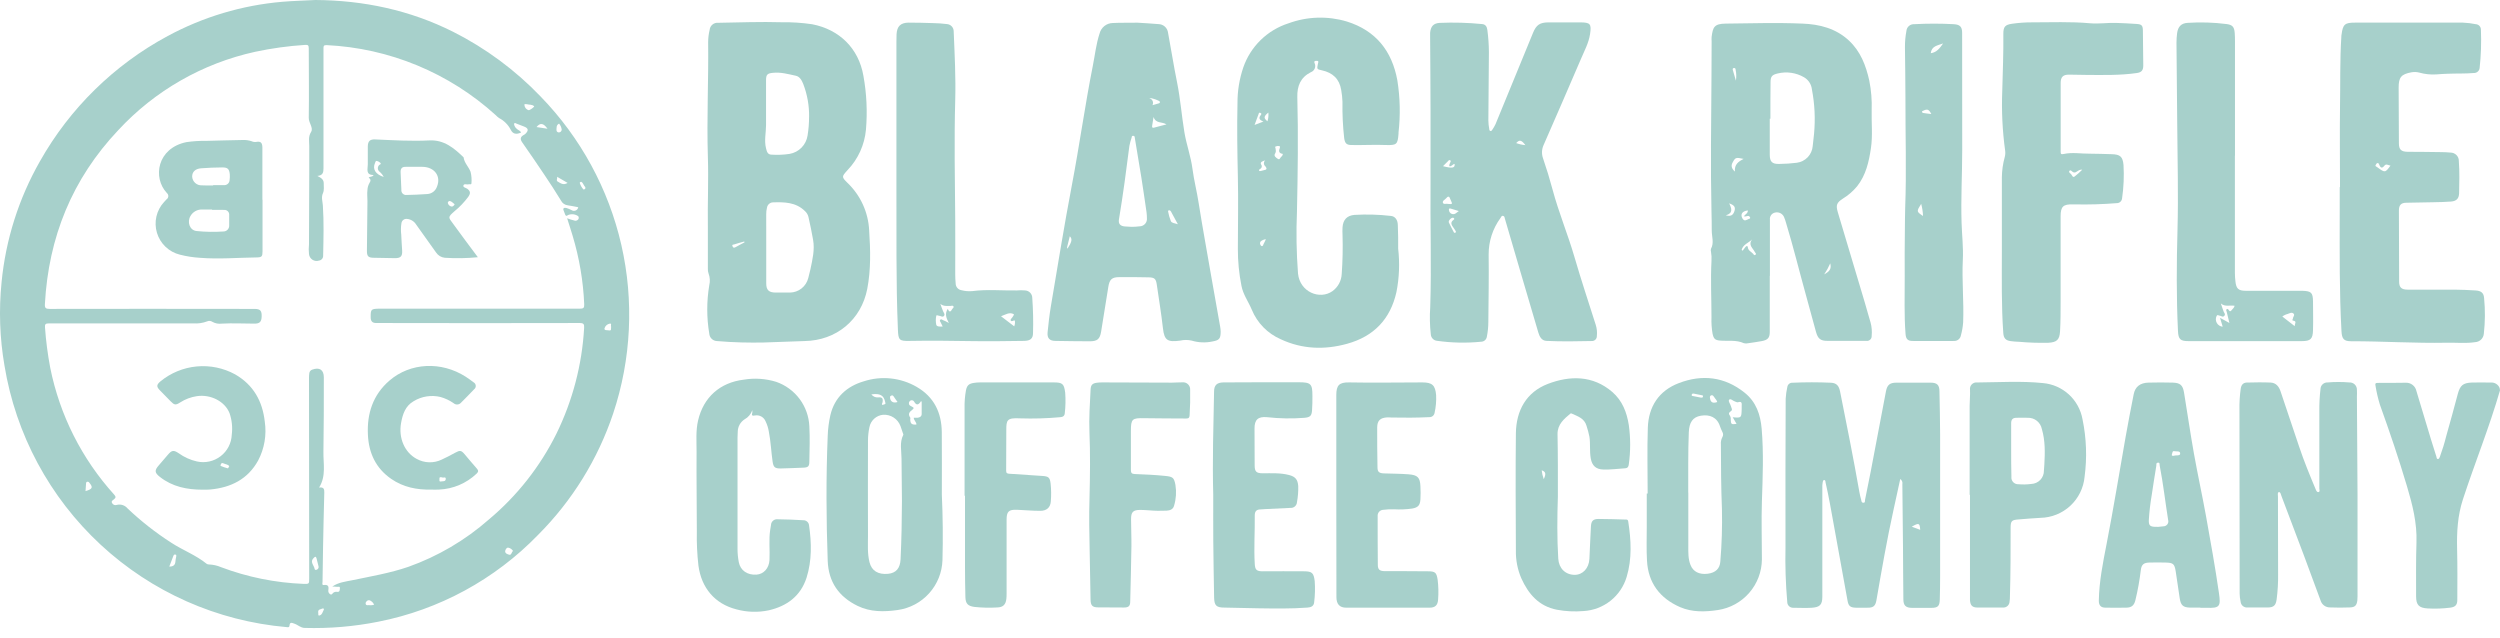
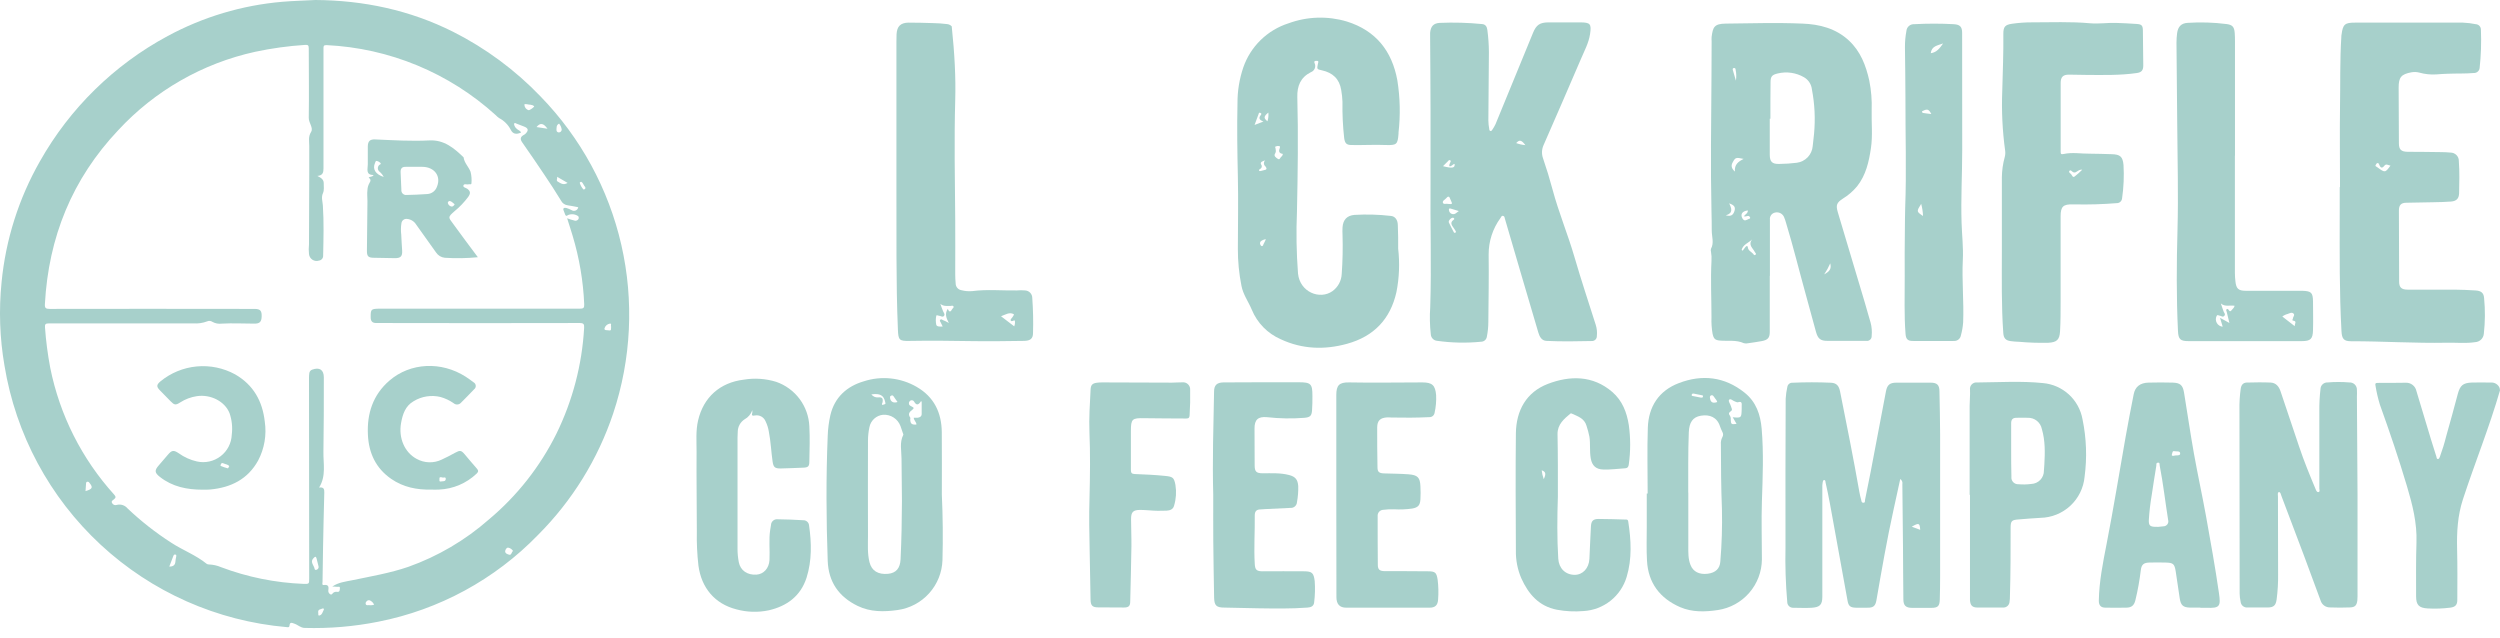
<svg xmlns="http://www.w3.org/2000/svg" width="192" height="49" viewBox="0 0 192 49" fill="none">
  <path d="M192 29.976C191.184 32.813 190.066 35.552 189.152 38.351C188.744 39.602 188.674 40.871 188.706 42.174C188.737 43.476 188.728 44.776 188.721 46.079C188.721 46.465 188.561 46.617 188.184 46.668C187.608 46.74 187.028 46.76 186.449 46.728C185.779 46.692 185.556 46.463 185.556 45.798C185.556 44.413 185.539 43.028 185.585 41.645C185.634 40.162 185.278 38.759 184.861 37.361C184.232 35.244 183.522 33.152 182.775 31.075C182.627 30.592 182.513 30.098 182.434 29.599C182.405 29.472 182.434 29.407 182.579 29.407C183.304 29.407 184.026 29.407 184.751 29.394C184.945 29.383 185.135 29.443 185.288 29.561C185.441 29.68 185.546 29.85 185.583 30.04C185.96 31.274 186.328 32.51 186.698 33.743C186.832 34.189 186.975 34.635 187.118 35.081C187.138 35.146 187.131 35.242 187.22 35.253C187.309 35.264 187.347 35.164 187.379 35.092C187.571 34.57 187.735 34.038 187.869 33.498C188.179 32.416 188.472 31.33 188.761 30.246C188.938 29.601 189.156 29.409 189.825 29.38C190.309 29.36 190.796 29.38 191.282 29.38C191.426 29.366 191.572 29.398 191.696 29.474C191.82 29.549 191.917 29.662 191.971 29.797L192 29.976Z" fill="#A7D0CB" />
  <path d="M24.221 0C27.928 0.025 31.468 0.774 34.793 2.438C37.3 3.701 39.574 5.382 41.516 7.409C44.588 10.566 46.733 14.507 47.717 18.801C48.7 23.095 48.484 27.576 47.092 31.756C45.915 35.272 43.937 38.466 41.315 41.088C38.001 44.506 33.72 46.83 29.048 47.748C27.192 48.118 25.299 48.278 23.407 48.225C23.091 48.225 22.886 47.991 22.613 47.899C22.428 47.837 22.261 47.739 22.232 48.051C22.216 48.203 22.105 48.171 22.009 48.162C16.678 47.699 11.654 45.472 7.731 41.834C3.807 38.196 1.208 33.354 0.343 28.073C-0.021 25.963 -0.096 23.812 0.12 21.681C0.435 18.41 1.44 15.243 3.067 12.387C5.362 8.317 8.765 4.981 12.88 2.766C15.599 1.298 18.591 0.403 21.67 0.138C22.504 0.065 23.363 0.049 24.221 0ZM25.513 45.053C25.988 44.721 26.528 44.67 27.052 44.562C28.497 44.261 29.951 44.016 31.359 43.534C33.634 42.724 35.734 41.489 37.548 39.894C39.712 38.082 41.476 35.841 42.731 33.313C43.977 30.774 44.701 28.011 44.861 25.187C44.879 24.889 44.821 24.808 44.511 24.808C39.427 24.82 34.345 24.82 29.264 24.808C29.142 24.808 29.017 24.808 28.892 24.808C28.58 24.808 28.464 24.657 28.468 24.344C28.468 23.765 28.499 23.724 29.07 23.706H29.349C34.404 23.706 39.466 23.706 44.533 23.706C44.801 23.706 44.879 23.655 44.868 23.37C44.792 21.583 44.492 19.814 43.976 18.102C43.844 17.655 43.701 17.227 43.556 16.763C43.753 16.839 43.955 16.902 44.161 16.951C44.212 16.958 44.265 16.949 44.312 16.927C44.358 16.904 44.397 16.868 44.424 16.824C44.443 16.788 44.451 16.749 44.447 16.709C44.444 16.669 44.429 16.632 44.404 16.601C44.293 16.523 44.165 16.475 44.032 16.459C43.898 16.444 43.762 16.462 43.637 16.511C43.481 16.634 43.427 16.565 43.383 16.42C43.358 16.344 43.33 16.27 43.298 16.197C43.193 15.974 43.336 15.938 43.501 15.974C43.639 16.017 43.772 16.072 43.9 16.139C43.946 16.169 43.999 16.188 44.054 16.193C44.109 16.198 44.164 16.188 44.215 16.166C44.266 16.144 44.31 16.109 44.344 16.066C44.377 16.022 44.4 15.97 44.408 15.916C44.132 15.864 43.869 15.8 43.603 15.769C43.492 15.755 43.386 15.715 43.295 15.65C43.204 15.585 43.13 15.499 43.081 15.398C42.671 14.729 42.243 14.06 41.806 13.418C41.248 12.584 40.681 11.756 40.106 10.935C39.943 10.701 39.948 10.521 40.209 10.373C40.264 10.347 40.316 10.311 40.36 10.269C40.61 10.014 40.583 9.849 40.251 9.72L39.673 9.497C39.618 9.475 39.557 9.419 39.504 9.468C39.45 9.517 39.504 9.602 39.515 9.669C39.556 9.763 39.62 9.845 39.702 9.907C39.803 10.001 39.963 10.032 40.017 10.182C39.656 10.338 39.39 10.306 39.221 9.959C39.023 9.576 38.711 9.264 38.328 9.066C38.236 9.001 38.15 8.926 38.072 8.843C34.493 5.594 29.895 3.692 25.067 3.464C24.844 3.464 24.844 3.555 24.844 3.716C24.844 6.788 24.844 9.859 24.844 12.929C24.844 13.235 24.799 13.478 24.373 13.511C24.663 13.656 24.873 13.79 24.862 14.089C24.862 14.335 24.904 14.613 24.808 14.821C24.654 15.16 24.772 15.443 24.795 15.769C24.882 17.055 24.844 18.351 24.817 19.643C24.82 19.732 24.79 19.819 24.732 19.887C24.674 19.955 24.593 19.999 24.505 20.011C24.421 20.04 24.332 20.049 24.244 20.038C24.156 20.028 24.072 19.997 23.997 19.949C23.923 19.901 23.86 19.837 23.814 19.762C23.768 19.686 23.739 19.602 23.731 19.513C23.704 19.267 23.704 19.019 23.731 18.773L23.751 13.128C23.751 12.486 23.751 11.845 23.751 11.203C23.751 10.844 23.659 10.505 23.891 10.133C24.088 9.818 23.706 9.446 23.713 9.049C23.742 7.264 23.713 5.48 23.713 3.714C23.713 3.491 23.657 3.43 23.436 3.448C22.146 3.53 20.864 3.707 19.6 3.977C15.561 4.863 11.889 6.964 9.08 9.999C5.536 13.75 3.727 18.227 3.448 23.352C3.43 23.653 3.51 23.724 3.811 23.724C8.843 23.715 13.873 23.715 18.902 23.724C19.125 23.724 19.348 23.724 19.584 23.724C19.999 23.738 20.111 23.872 20.095 24.318C20.082 24.721 19.939 24.855 19.542 24.855C18.706 24.855 17.867 24.806 17.031 24.855C16.782 24.888 16.529 24.839 16.31 24.717C16.252 24.676 16.183 24.651 16.112 24.645C16.041 24.639 15.969 24.652 15.905 24.683C15.574 24.808 15.222 24.86 14.87 24.837C11.163 24.837 7.457 24.837 3.753 24.837C3.51 24.837 3.432 24.891 3.455 25.145C3.529 26.185 3.664 27.221 3.858 28.245C4.586 31.874 6.281 35.239 8.765 37.983C8.906 38.139 8.908 38.226 8.752 38.349C8.665 38.42 8.513 38.485 8.613 38.643C8.646 38.703 8.699 38.75 8.763 38.775C8.826 38.8 8.897 38.801 8.961 38.779C9.111 38.738 9.27 38.742 9.418 38.789C9.566 38.837 9.697 38.926 9.796 39.047C10.831 40.029 11.956 40.911 13.157 41.683C14.049 42.263 15.046 42.629 15.871 43.3C15.922 43.335 15.983 43.353 16.045 43.351C16.366 43.362 16.682 43.432 16.977 43.559C19.003 44.323 21.137 44.756 23.3 44.841C23.746 44.852 23.746 44.852 23.746 44.418C23.746 39.289 23.741 34.159 23.731 29.028C23.73 28.904 23.738 28.78 23.755 28.658C23.763 28.596 23.788 28.538 23.827 28.49C23.867 28.442 23.919 28.407 23.978 28.388C24.54 28.183 24.87 28.401 24.87 28.986C24.87 30.888 24.87 32.791 24.839 34.693C24.821 35.605 25.062 36.556 24.507 37.443C24.859 37.399 24.913 37.553 24.906 37.818C24.864 39.234 24.839 40.651 24.81 42.056C24.792 42.933 24.779 43.811 24.77 44.69C24.77 44.774 24.705 44.948 24.866 44.928C25.245 44.877 25.256 45.08 25.214 45.354C25.208 45.412 25.219 45.469 25.246 45.52C25.273 45.571 25.315 45.613 25.366 45.64C25.473 45.711 25.528 45.589 25.589 45.531C25.633 45.495 25.684 45.471 25.739 45.458C25.794 45.445 25.85 45.445 25.905 45.457C26.113 45.472 26.09 45.296 26.104 45.174C26.122 45.009 25.981 45.075 25.905 45.069C25.758 45.047 25.636 45.053 25.513 45.053ZM24.462 43.492C24.413 43.294 24.369 43.095 24.315 42.897C24.262 42.698 24.195 42.743 24.092 42.852C23.82 43.108 24.032 43.338 24.128 43.57C24.161 43.648 24.146 43.811 24.306 43.76C24.335 43.752 24.362 43.739 24.385 43.72C24.409 43.702 24.428 43.679 24.443 43.653C24.458 43.627 24.467 43.599 24.47 43.569C24.473 43.539 24.471 43.509 24.462 43.481V43.492ZM13.005 43.514C13.304 43.514 13.451 43.401 13.471 43.133C13.471 43.01 13.511 42.89 13.529 42.769C13.529 42.702 13.578 42.62 13.476 42.591C13.373 42.562 13.335 42.636 13.306 42.718C13.21 42.963 13.112 43.218 13.005 43.503V43.514ZM6.568 37.718C7.11 37.557 7.161 37.434 6.86 37.071C6.845 37.044 6.822 37.023 6.795 37.01C6.767 36.997 6.737 36.993 6.706 36.997C6.626 37.011 6.613 37.071 6.608 37.133C6.595 37.325 6.582 37.519 6.568 37.718ZM40.47 8.003C40.387 8.003 40.247 7.956 40.278 8.083C40.287 8.17 40.322 8.252 40.378 8.32C40.434 8.387 40.508 8.437 40.592 8.462C40.688 8.482 41.061 8.201 41.023 8.161C40.862 8.007 40.639 8.058 40.463 8.003H40.47ZM39.399 42.31C39.358 42.246 39.305 42.191 39.243 42.148C39.18 42.105 39.11 42.075 39.035 42.06C38.899 42.04 38.812 42.221 38.797 42.325C38.781 42.504 38.986 42.573 39.109 42.602C39.272 42.649 39.285 42.426 39.392 42.31H39.399ZM43.594 14.049L42.785 13.576C42.823 13.741 42.684 13.864 42.845 13.953C43.055 14.074 43.273 14.248 43.588 14.049H43.594ZM46.94 25.094C46.871 25.036 47.016 24.828 46.837 24.853C46.741 24.869 46.651 24.911 46.578 24.976C46.505 25.041 46.452 25.125 46.425 25.219C46.393 25.399 46.634 25.346 46.759 25.372C46.993 25.424 46.906 25.228 46.935 25.094H46.94ZM42.941 9.492C42.882 9.516 42.831 9.558 42.797 9.612C42.762 9.666 42.746 9.73 42.749 9.793C42.733 9.941 42.696 10.126 42.892 10.17C42.922 10.174 42.953 10.171 42.982 10.162C43.011 10.153 43.038 10.138 43.062 10.118C43.085 10.098 43.104 10.074 43.117 10.046C43.13 10.019 43.138 9.989 43.139 9.959C43.12 9.786 43.049 9.624 42.936 9.492H42.941ZM42.049 9.887C41.73 9.441 41.487 9.414 41.206 9.758L42.049 9.887ZM28.731 46.441C28.671 46.299 28.56 46.184 28.421 46.117C28.374 46.095 28.32 46.091 28.269 46.105C28.219 46.118 28.174 46.15 28.145 46.193C28.118 46.217 28.098 46.248 28.088 46.283C28.077 46.318 28.077 46.354 28.087 46.389C28.125 46.512 28.236 46.478 28.321 46.474C28.458 46.494 28.599 46.483 28.731 46.441ZM24.438 47.047C24.465 47.121 24.398 47.304 24.529 47.27C24.73 47.232 24.781 47 24.868 46.824C24.908 46.751 24.826 46.706 24.763 46.735C24.632 46.811 24.407 46.771 24.438 47.041V47.047ZM44.638 13.962C44.567 13.973 44.511 14.009 44.529 14.06C44.585 14.243 44.681 14.411 44.81 14.553C44.823 14.566 44.917 14.533 44.939 14.497C45.006 14.399 44.908 14.326 44.863 14.256C44.788 14.152 44.754 14.011 44.638 13.962Z" fill="#A7D0CB" />
-   <path d="M58.624 26.305C57.594 26.325 56.32 26.305 55.056 26.193C54.904 26.186 54.76 26.124 54.652 26.017C54.544 25.91 54.48 25.767 54.471 25.616C54.266 24.39 54.266 23.139 54.471 21.913C54.546 21.611 54.526 21.293 54.416 21.001C54.374 20.884 54.357 20.759 54.364 20.635C54.364 19.565 54.364 18.494 54.364 17.421C54.335 15.624 54.424 13.824 54.364 12.026C54.273 9.089 54.422 6.154 54.386 3.219C54.389 2.908 54.427 2.599 54.5 2.297C54.514 2.139 54.59 1.993 54.711 1.891C54.832 1.788 54.989 1.738 55.147 1.751C56.782 1.724 58.417 1.659 60.054 1.709C60.83 1.697 61.606 1.749 62.373 1.862C64.461 2.264 65.942 3.711 66.308 5.812C66.557 7.177 66.624 8.568 66.506 9.95C66.401 11.122 65.9 12.223 65.085 13.072C64.639 13.563 64.624 13.587 65.085 14.042C66.09 15.002 66.687 16.312 66.752 17.7C66.85 19.201 66.892 20.698 66.607 22.179C66.143 24.576 64.225 26.155 61.785 26.193C60.81 26.222 59.837 26.265 58.624 26.305ZM58.847 19.009C58.847 19.928 58.847 20.849 58.847 21.768C58.847 22.279 59.05 22.46 59.552 22.469C59.925 22.469 60.297 22.469 60.667 22.469C60.992 22.465 61.307 22.353 61.561 22.151C61.816 21.95 61.996 21.669 62.075 21.354C62.128 21.131 62.193 20.907 62.24 20.684C62.396 19.937 62.583 19.188 62.445 18.416C62.34 17.827 62.222 17.243 62.088 16.659C62.046 16.487 61.953 16.332 61.822 16.213C61.118 15.517 60.223 15.514 59.329 15.543C59.224 15.555 59.126 15.6 59.049 15.673C58.973 15.745 58.922 15.841 58.905 15.945C58.862 16.115 58.842 16.291 58.845 16.467L58.847 19.009ZM62.139 8.973C62.151 8.114 62 7.261 61.693 6.459C61.579 6.174 61.423 5.879 61.113 5.815C60.54 5.694 59.969 5.529 59.371 5.592C58.925 5.632 58.832 5.732 58.832 6.169C58.832 7.316 58.832 8.463 58.832 9.611C58.832 10.202 58.678 10.788 58.832 11.395C58.896 11.647 58.95 11.87 59.249 11.877C59.713 11.908 60.18 11.888 60.64 11.819C60.989 11.759 61.31 11.591 61.558 11.338C61.806 11.086 61.968 10.761 62.021 10.411C62.099 9.935 62.137 9.453 62.137 8.971L62.139 8.973ZM57.179 18.612L57.159 18.546C56.905 18.617 56.648 18.684 56.396 18.768C56.338 18.786 56.198 18.768 56.255 18.909C56.313 19.05 56.385 19.043 56.501 18.978C56.719 18.851 56.949 18.735 57.177 18.615L57.179 18.612Z" fill="#A7D0CB" />
  <path d="M135.918 21.197C135.918 22.634 135.918 24.07 135.918 25.509C135.918 25.954 135.748 26.113 135.311 26.195C134.966 26.258 134.618 26.309 134.27 26.358C134.159 26.387 134.043 26.387 133.933 26.358C133.344 26.088 132.713 26.209 132.104 26.157C131.714 26.124 131.607 26.021 131.522 25.613C131.453 25.205 131.426 24.791 131.442 24.378C131.442 22.932 131.366 21.478 131.442 20.04C131.458 19.803 131.445 19.564 131.404 19.33C131.381 19.258 131.381 19.18 131.404 19.107C131.651 18.661 131.466 18.182 131.462 17.718C131.457 17.254 131.462 16.745 131.442 16.261C131.364 12.789 131.419 9.316 131.442 5.843C131.442 4.951 131.445 4.059 131.453 3.167C131.445 3.053 131.445 2.939 131.453 2.826C131.549 2.094 131.645 1.822 132.537 1.813C134.502 1.791 136.467 1.728 138.432 1.813C139.741 1.862 140.996 2.179 142 3.116C142.892 3.95 143.305 5.034 143.561 6.191C143.711 6.942 143.773 7.708 143.744 8.473C143.722 9.443 143.831 10.42 143.688 11.373C143.535 12.421 143.305 13.449 142.625 14.308C142.314 14.682 141.943 15.004 141.527 15.258C141.059 15.561 140.981 15.753 141.144 16.299C141.834 18.613 142.525 20.926 143.218 23.238C143.372 23.751 143.506 24.271 143.664 24.784C143.751 25.114 143.778 25.457 143.744 25.796C143.748 25.851 143.739 25.906 143.719 25.956C143.699 26.007 143.667 26.053 143.626 26.089C143.586 26.126 143.537 26.153 143.485 26.168C143.432 26.184 143.377 26.187 143.323 26.178C142.33 26.178 141.338 26.178 140.343 26.178C139.819 26.178 139.616 26.019 139.469 25.491C139.197 24.507 138.933 23.521 138.661 22.535C138.159 20.727 137.713 18.902 137.165 17.105C137.124 16.952 137.072 16.803 137.009 16.658C136.952 16.534 136.855 16.433 136.734 16.372C136.612 16.31 136.473 16.293 136.339 16.322C136.215 16.343 136.103 16.411 136.026 16.512C135.95 16.613 135.915 16.74 135.929 16.866C135.929 18.302 135.929 19.738 135.929 21.175L135.918 21.197ZM135.967 9.12H135.918C135.918 10.039 135.918 10.958 135.918 11.879C135.918 12.423 136.099 12.606 136.649 12.59C137.097 12.585 137.544 12.556 137.988 12.501C138.309 12.461 138.607 12.311 138.831 12.077C139.055 11.843 139.191 11.539 139.217 11.216C139.255 10.9 139.286 10.581 139.321 10.262C139.425 9.13 139.37 7.988 139.156 6.872C139.136 6.68 139.071 6.496 138.967 6.333C138.863 6.171 138.722 6.035 138.556 5.937C137.942 5.58 137.213 5.475 136.522 5.643C136.094 5.747 135.98 5.866 135.978 6.312C135.965 7.24 135.967 8.181 135.967 9.12ZM133.757 19.199L133.837 19.252C133.911 19.154 133.98 19.054 134.06 18.96C134.14 18.866 134.223 18.873 134.234 18.987C134.256 19.246 134.484 19.326 134.627 19.478C134.671 19.524 134.718 19.649 134.818 19.567C134.919 19.484 134.803 19.424 134.772 19.359C134.631 19.056 134.227 18.817 134.566 18.389C134.272 18.663 133.853 18.784 133.757 19.199ZM133.242 13.177C133.19 12.63 133.514 12.403 133.911 12.204C133.32 12.075 133.277 12.088 133.074 12.463C132.934 12.708 132.96 12.929 133.242 13.177ZM134.236 16.161C133.79 16.208 133.641 16.471 133.821 16.777C133.975 17.031 134.122 16.893 134.283 16.826C134.339 16.801 134.453 16.794 134.401 16.69C134.31 16.496 134.151 16.629 134.02 16.625C133.989 16.622 133.958 16.617 133.928 16.609C134.04 16.458 134.243 16.38 134.236 16.161ZM132.8 15.617C132.985 16 133.128 16.369 132.541 16.538C132.936 16.634 133.097 16.538 133.21 16.203C133.291 15.907 133.204 15.757 132.8 15.617ZM133.317 6.196C133.361 5.918 133.354 5.635 133.297 5.359C133.297 5.281 133.262 5.217 133.168 5.223C133.074 5.23 133.059 5.301 133.081 5.379C133.161 5.652 133.239 5.924 133.317 6.196ZM140.098 21.072C140.544 20.831 140.664 20.626 140.562 20.225C140.433 20.521 140.278 20.805 140.098 21.072Z" fill="#A7D0CB" />
  <path d="M109.865 13.957C109.865 12.149 109.865 10.34 109.865 8.531C109.865 6.649 109.843 4.766 109.834 2.886C109.834 2.761 109.834 2.636 109.834 2.513C109.881 2.025 110.088 1.786 110.572 1.757C111.658 1.711 112.747 1.741 113.829 1.849C114.085 1.869 114.199 2.05 114.228 2.295C114.304 2.858 114.344 3.426 114.348 3.994C114.336 5.752 114.322 7.509 114.306 9.267C114.311 9.483 114.334 9.699 114.375 9.912C114.375 9.972 114.395 10.041 114.464 10.061C114.533 10.081 114.576 10.016 114.607 9.967C114.701 9.832 114.784 9.688 114.855 9.539C115.818 7.2 116.779 4.86 117.738 2.518C117.986 1.914 118.26 1.724 118.918 1.719C119.726 1.719 120.533 1.719 121.34 1.719C122.141 1.719 122.233 1.835 122.117 2.612C122.014 3.31 121.67 3.921 121.405 4.554C120.471 6.74 119.507 8.944 118.548 11.14C118.401 11.462 118.385 11.829 118.506 12.162C118.778 12.953 119.022 13.752 119.237 14.56C119.708 16.322 120.415 18.003 120.923 19.754C121.432 21.505 122.005 23.22 122.554 24.951C122.641 25.227 122.67 25.519 122.638 25.807C122.64 25.859 122.631 25.911 122.611 25.959C122.592 26.008 122.562 26.051 122.525 26.087C122.488 26.123 122.443 26.151 122.394 26.169C122.345 26.187 122.293 26.194 122.241 26.191C121.084 26.218 119.924 26.236 118.767 26.18C118.394 26.164 118.236 25.85 118.142 25.533C117.687 24 117.235 22.466 116.786 20.932C116.382 19.556 115.979 18.18 115.577 16.801C115.553 16.719 115.557 16.603 115.434 16.578C115.312 16.554 115.285 16.674 115.236 16.745C114.64 17.559 114.322 18.543 114.328 19.551C114.353 21.277 114.317 23.004 114.304 24.73C114.303 25.113 114.264 25.495 114.188 25.87C114.171 25.973 114.119 26.067 114.04 26.135C113.962 26.203 113.861 26.242 113.757 26.244C112.624 26.357 111.481 26.333 110.354 26.173C110.228 26.159 110.111 26.1 110.026 26.007C109.94 25.914 109.89 25.793 109.885 25.667C109.808 24.978 109.793 24.284 109.841 23.593C109.946 20.385 109.832 17.171 109.865 13.957ZM111.192 15.661C111.563 15.69 111.563 15.69 111.415 15.363C111.4 15.335 111.387 15.307 111.375 15.278C111.308 15.055 111.199 15.055 111.067 15.224C110.974 15.34 110.762 15.416 110.815 15.572C110.869 15.728 111.076 15.617 111.192 15.661ZM110.822 12.762C111.549 12.949 111.75 12.909 111.714 12.586C111.565 12.606 111.491 12.793 111.317 12.771C111.273 12.659 111.346 12.586 111.371 12.499C111.395 12.412 111.469 12.361 111.371 12.309C111.273 12.258 111.239 12.349 111.19 12.394C111.074 12.505 110.954 12.63 110.822 12.762ZM111.591 16.721C111.444 16.707 111.215 16.957 111.27 17.082C111.386 17.334 111.518 17.577 111.645 17.823C111.672 17.874 111.716 17.901 111.77 17.872C111.823 17.843 111.823 17.791 111.794 17.742C111.765 17.693 111.719 17.62 111.678 17.559C111.534 17.336 111.297 17.113 111.649 16.872C111.734 16.806 111.667 16.745 111.591 16.716V16.721ZM112.038 16.21C111.788 16.134 111.603 16.074 111.415 16.02C111.313 15.992 111.25 16.02 111.281 16.148C111.287 16.209 111.31 16.268 111.348 16.317C111.385 16.367 111.436 16.404 111.494 16.426C111.552 16.448 111.614 16.453 111.675 16.441C111.736 16.429 111.792 16.4 111.837 16.357L112.038 16.21ZM117.154 11.152C116.853 10.748 116.695 10.706 116.443 10.989C116.669 11.072 116.905 11.125 117.145 11.147L117.154 11.152Z" fill="#A7D0CB" />
  <path d="M107.38 19.101C107.508 20.211 107.463 21.336 107.246 22.433C106.78 24.514 105.506 25.838 103.454 26.403C101.724 26.88 100.015 26.824 98.367 26.057C97.356 25.618 96.556 24.803 96.137 23.784C95.882 23.169 95.468 22.62 95.343 21.946C95.157 21.014 95.065 20.065 95.068 19.114C95.068 17.263 95.111 15.412 95.068 13.562C95.026 11.713 94.995 9.8 95.039 7.92C95.034 6.988 95.185 6.061 95.485 5.179C95.76 4.383 96.217 3.662 96.82 3.074C97.422 2.486 98.154 2.046 98.956 1.791C100.395 1.261 101.967 1.212 103.437 1.652C105.667 2.348 106.903 3.918 107.315 6.162C107.528 7.49 107.559 8.841 107.407 10.177C107.407 10.208 107.407 10.239 107.407 10.268C107.344 11.089 107.268 11.16 106.454 11.138C105.576 11.1 104.697 11.156 103.816 11.138C103.417 11.138 103.292 11.015 103.234 10.614C103.13 9.69 103.086 8.76 103.102 7.83C103.092 7.521 103.059 7.212 103.004 6.907C102.866 6.055 102.348 5.582 101.527 5.402C101.13 5.315 101.133 5.315 101.213 4.909C101.233 4.808 101.324 4.67 101.113 4.672C101.003 4.672 100.89 4.688 100.963 4.853C100.993 4.917 101.009 4.986 101.011 5.057C101.012 5.128 100.999 5.198 100.971 5.263C100.944 5.328 100.903 5.387 100.852 5.435C100.801 5.484 100.74 5.521 100.673 5.544C99.879 5.946 99.612 6.608 99.634 7.46C99.712 10.384 99.669 13.308 99.607 16.232C99.539 17.823 99.566 19.416 99.687 21.003C99.83 22.444 101.374 23.044 102.333 22.359C102.543 22.207 102.716 22.01 102.839 21.782C102.963 21.553 103.033 21.3 103.044 21.041C103.115 20.051 103.136 19.058 103.107 18.066C103.095 17.859 103.095 17.652 103.107 17.446C103.153 16.868 103.452 16.553 104.025 16.504C104.955 16.449 105.888 16.475 106.813 16.582C107.148 16.611 107.349 16.888 107.353 17.298C107.384 17.905 107.38 18.503 107.38 19.101ZM98.519 11.818C98.282 11.785 98.175 11.667 98.273 11.415C98.298 11.357 98.334 11.247 98.26 11.221C98.172 11.2 98.079 11.206 97.995 11.239C97.883 11.27 97.963 11.357 97.966 11.419C97.966 11.535 98.021 11.642 97.939 11.767C97.789 11.99 97.995 12.099 98.139 12.202C98.284 12.305 98.318 12.102 98.398 12.041C98.434 12.016 98.464 11.983 98.485 11.944C98.506 11.906 98.518 11.862 98.519 11.818ZM97.167 12.316C96.924 12.387 96.761 12.459 96.855 12.633C96.877 12.659 96.892 12.691 96.899 12.725C96.907 12.758 96.906 12.793 96.898 12.827C96.889 12.861 96.873 12.892 96.85 12.918C96.828 12.944 96.8 12.965 96.768 12.978C96.73 13.005 96.674 13.041 96.699 13.101C96.723 13.161 96.801 13.139 96.857 13.125C96.925 13.102 96.994 13.084 97.064 13.072C97.287 13.041 97.323 12.951 97.183 12.775C97.148 12.748 97.12 12.714 97.101 12.675C97.081 12.636 97.07 12.593 97.068 12.549C97.067 12.505 97.075 12.462 97.092 12.421C97.109 12.381 97.135 12.345 97.167 12.316ZM97.033 9.332C96.674 9.204 96.665 9.039 96.828 8.839C96.875 8.781 96.908 8.714 96.799 8.671C96.69 8.629 96.69 8.671 96.665 8.743C96.572 9.006 96.473 9.267 96.351 9.597L97.033 9.332ZM97.41 8.645C97.044 8.939 97.038 9.073 97.341 9.314C97.408 9.099 97.432 8.873 97.41 8.649V8.645ZM97.218 18.373C97.076 18.387 96.941 18.442 96.83 18.532C96.798 18.566 96.777 18.609 96.771 18.655C96.764 18.702 96.773 18.749 96.795 18.791C96.812 18.833 96.853 18.889 96.891 18.898C97.004 18.92 97.009 18.804 97.044 18.739C97.105 18.639 97.149 18.525 97.218 18.378V18.373Z" fill="#A7D0CB" />
-   <path d="M87.357 1.742C87.803 1.771 88.38 1.8 88.969 1.851C89.153 1.854 89.329 1.923 89.465 2.046C89.601 2.169 89.687 2.338 89.707 2.52C89.944 3.789 90.142 5.065 90.399 6.327C90.655 7.59 90.749 8.883 90.961 10.155C91.117 11.1 91.458 12.012 91.581 12.963C91.697 13.855 91.931 14.747 92.065 15.639C92.199 16.531 92.371 17.472 92.527 18.387C92.683 19.301 92.843 20.196 93.002 21.101C93.238 22.439 93.474 23.77 93.709 25.093C93.731 25.215 93.744 25.338 93.747 25.462C93.747 26.006 93.644 26.131 93.12 26.224C92.592 26.338 92.044 26.316 91.528 26.16C91.234 26.092 90.929 26.092 90.635 26.16C89.696 26.28 89.418 26.173 89.313 25.205C89.188 24.09 89.003 22.975 88.842 21.86C88.777 21.413 88.67 21.309 88.22 21.3C87.466 21.284 86.71 21.275 85.956 21.284C85.392 21.284 85.209 21.467 85.12 22.027C84.934 23.178 84.756 24.331 84.564 25.482C84.468 26.053 84.263 26.215 83.672 26.211C82.805 26.211 81.935 26.195 81.067 26.182C80.605 26.182 80.409 25.974 80.456 25.513C80.523 24.844 80.597 24.175 80.71 23.506C81.234 20.412 81.73 17.314 82.318 14.232C82.907 11.149 83.322 8.103 83.929 5.056C84.094 4.229 84.181 3.383 84.448 2.574C84.504 2.347 84.634 2.145 84.817 1.999C84.999 1.854 85.225 1.772 85.459 1.768C86.045 1.737 86.625 1.755 87.357 1.742ZM86.911 17.421C87.085 17.421 87.314 17.408 87.54 17.381C87.617 17.378 87.694 17.36 87.764 17.326C87.834 17.293 87.896 17.245 87.947 17.187C87.998 17.128 88.037 17.06 88.06 16.986C88.084 16.912 88.092 16.834 88.084 16.756C88.083 16.601 88.073 16.446 88.053 16.293C87.923 15.4 87.796 14.508 87.656 13.63C87.495 12.621 87.323 11.622 87.156 10.607C87.143 10.529 87.156 10.431 87.029 10.429C86.902 10.427 86.924 10.509 86.906 10.578C86.835 10.783 86.778 10.992 86.737 11.205C86.5 13.09 86.248 14.972 85.936 16.846C85.878 17.189 86.036 17.365 86.393 17.392C86.549 17.403 86.705 17.41 86.913 17.421H86.911ZM89.587 9.552C89.228 9.329 88.769 9.51 88.592 8.984C88.546 9.28 88.512 9.481 88.481 9.682C88.463 9.8 88.528 9.831 88.628 9.804L89.587 9.552ZM90.461 17.223C90.278 16.888 90.138 16.625 89.995 16.364C89.977 16.328 89.96 16.29 89.939 16.255C89.919 16.219 89.861 16.13 89.77 16.152C89.76 16.154 89.75 16.157 89.741 16.163C89.733 16.168 89.725 16.176 89.719 16.184C89.714 16.193 89.71 16.203 89.708 16.213C89.707 16.223 89.707 16.233 89.71 16.244C89.756 16.497 89.827 16.745 89.922 16.984C89.995 17.142 90.216 17.136 90.461 17.223ZM88.508 8.078L88.987 7.942C89.054 7.922 89.101 7.884 89.076 7.808C89.052 7.732 88.432 7.489 88.262 7.545C88.318 7.557 88.37 7.582 88.415 7.617C88.459 7.653 88.495 7.698 88.519 7.75C88.543 7.802 88.554 7.858 88.552 7.915C88.55 7.972 88.535 8.028 88.508 8.078ZM81.979 19.105C82.329 18.563 82.367 18.353 82.16 18.144C82.089 18.427 82.019 18.701 81.953 18.978C81.946 19.007 81.964 19.04 81.979 19.11V19.105Z" fill="#A7D0CB" />
  <path d="M179.713 14.364C179.713 12.316 179.686 10.269 179.713 8.221C179.744 6.424 179.699 4.626 179.815 2.828C179.815 2.768 179.815 2.706 179.833 2.643C179.934 1.869 180.085 1.735 180.868 1.738H189.156C189.487 1.752 189.817 1.792 190.142 1.858C190.249 1.864 190.35 1.911 190.423 1.99C190.496 2.068 190.536 2.172 190.534 2.28C190.575 3.26 190.543 4.243 190.436 5.219C190.426 5.329 190.373 5.43 190.29 5.502C190.207 5.574 190.1 5.612 189.99 5.607C189.321 5.665 188.665 5.636 188.005 5.663C187.706 5.676 187.405 5.685 187.113 5.714C186.669 5.743 186.223 5.695 185.795 5.574C185.604 5.525 185.405 5.518 185.211 5.551C184.414 5.696 184.214 5.931 184.216 6.738C184.216 8.165 184.223 9.592 184.236 11.018C184.236 11.482 184.412 11.652 184.905 11.658C185.775 11.658 186.642 11.672 187.512 11.683C187.735 11.683 187.958 11.696 188.193 11.718C188.28 11.717 188.366 11.734 188.447 11.767C188.527 11.801 188.6 11.85 188.661 11.913C188.721 11.976 188.769 12.05 188.799 12.132C188.83 12.213 188.844 12.3 188.839 12.387C188.9 13.202 188.877 14.02 188.859 14.841C188.848 15.247 188.659 15.443 188.244 15.479C187.798 15.517 187.336 15.521 186.881 15.532C186.199 15.548 185.516 15.555 184.831 15.57C184.399 15.57 184.236 15.742 184.236 16.181C184.236 18.001 184.242 19.821 184.254 21.639C184.254 22.072 184.434 22.241 184.896 22.244C186.096 22.244 187.296 22.244 188.496 22.244C189.033 22.244 189.571 22.277 190.108 22.306C190.53 22.328 190.751 22.48 190.778 22.888C190.868 23.804 190.861 24.726 190.757 25.64C190.742 25.809 190.665 25.967 190.542 26.084C190.419 26.201 190.258 26.27 190.088 26.278C189.368 26.387 188.643 26.307 187.92 26.321C185.467 26.37 183.014 26.205 180.56 26.207C180.009 26.207 179.858 26.028 179.826 25.442C179.661 22.458 179.688 19.469 179.69 16.483V14.373L179.713 14.364ZM183.589 12.72C183.406 12.693 183.261 12.553 183.127 12.72C182.953 12.943 182.833 12.912 182.733 12.664C182.706 12.597 182.67 12.506 182.594 12.521C182.518 12.537 182.485 12.611 182.452 12.671C182.396 12.769 182.501 12.791 182.552 12.827C183.174 13.282 183.174 13.282 183.589 12.72Z" fill="#A7D0CB" />
  <path d="M145.939 36.787C145.762 37.599 145.593 38.382 145.421 39.163C144.913 41.462 144.513 43.78 144.11 46.099C144.032 46.545 143.867 46.684 143.394 46.672C143.106 46.672 142.816 46.672 142.526 46.672C142.105 46.659 141.966 46.545 141.893 46.142C141.536 44.18 141.18 42.221 140.827 40.262C140.635 39.194 140.45 38.128 140.207 37.071C140.189 36.993 140.207 36.877 140.104 36.868C140.001 36.859 139.992 36.999 139.977 37.075C139.956 37.208 139.948 37.342 139.955 37.477C139.955 40.153 139.955 42.83 139.955 45.506C139.955 45.608 139.955 45.711 139.955 45.816C139.955 46.456 139.765 46.635 139.125 46.677C138.661 46.706 138.195 46.677 137.731 46.677C137.669 46.68 137.607 46.671 137.549 46.649C137.491 46.627 137.439 46.594 137.394 46.551C137.35 46.507 137.315 46.456 137.292 46.398C137.269 46.341 137.258 46.279 137.26 46.217C137.139 44.827 137.094 43.431 137.126 42.035C137.115 38.233 137.126 34.428 137.14 30.625C137.158 30.316 137.201 30.008 137.269 29.706C137.286 29.612 137.337 29.528 137.412 29.47C137.488 29.412 137.583 29.385 137.677 29.394C138.659 29.349 139.641 29.349 140.624 29.394C141.045 29.414 141.23 29.628 141.317 30.063C141.83 32.632 142.345 35.193 142.8 37.784C142.836 37.987 142.883 38.188 142.939 38.387C142.963 38.474 142.952 38.61 143.108 38.61C143.264 38.61 143.218 38.476 143.235 38.387C143.38 37.668 143.53 36.953 143.668 36.232C144.061 34.174 144.452 32.116 144.841 30.058C144.935 29.557 145.14 29.389 145.642 29.389C146.524 29.389 147.403 29.389 148.28 29.389C148.769 29.389 148.95 29.57 148.95 30.058C148.97 31.154 149.001 32.251 149.001 33.346C149.001 36.984 149.001 40.623 149.001 44.261C149.001 44.856 148.993 45.445 148.976 46.028C148.963 46.559 148.831 46.684 148.307 46.684C147.821 46.684 147.335 46.684 146.849 46.684C146.362 46.684 146.179 46.496 146.179 46.026C146.159 44.687 146.162 43.349 146.15 42.027C146.137 40.414 146.117 38.801 146.101 37.189C146.117 37.113 146.11 37.035 146.081 36.964C146.052 36.892 146.002 36.831 145.939 36.787ZM147.471 40.691C147.437 40.157 147.373 40.135 146.824 40.45L147.471 40.691Z" fill="#A7D0CB" />
  <path d="M153.743 19.324C153.743 17.421 153.743 15.519 153.743 13.616C153.75 13.088 153.825 12.564 153.966 12.055C154.009 11.895 154.019 11.728 153.995 11.564C153.785 10.04 153.711 8.5 153.774 6.963C153.812 5.507 153.873 4.05 153.857 2.594C153.857 2.056 153.989 1.902 154.526 1.824C155.028 1.752 155.535 1.716 156.043 1.717C157.533 1.717 159.029 1.653 160.503 1.786C161.195 1.849 161.853 1.737 162.526 1.76C163.053 1.778 163.581 1.802 164.105 1.84C164.489 1.869 164.567 1.963 164.574 2.348C164.587 3.241 164.597 4.133 164.603 5.025C164.603 5.397 164.478 5.556 164.105 5.609C162.832 5.792 161.547 5.761 160.265 5.754C159.819 5.754 159.355 5.732 158.9 5.732C158.445 5.732 158.26 5.906 158.26 6.374C158.26 8.132 158.26 9.889 158.26 11.647C158.26 11.821 158.286 11.87 158.483 11.828C159.152 11.678 159.843 11.812 160.523 11.803C161.072 11.803 161.619 11.828 162.167 11.841C162.823 11.857 163.026 12.019 163.086 12.673C163.136 13.529 163.099 14.389 162.975 15.238C162.965 15.338 162.918 15.431 162.844 15.498C162.769 15.566 162.672 15.602 162.571 15.601C161.498 15.688 160.422 15.72 159.346 15.697H159.221C158.454 15.673 158.255 15.855 158.255 16.62C158.255 18.802 158.255 20.983 158.255 23.164C158.255 23.929 158.255 24.694 158.211 25.457C158.173 26.099 157.956 26.287 157.318 26.325C156.563 26.342 155.807 26.317 155.055 26.249C154.849 26.249 154.642 26.224 154.437 26.2C154.04 26.153 153.879 25.977 153.852 25.573C153.703 23.479 153.743 21.4 153.743 19.324ZM159.915 13.036C159.714 13.005 159.602 13.121 159.469 13.193C159.431 13.226 159.383 13.246 159.333 13.248C159.283 13.251 159.233 13.237 159.192 13.208C159.114 13.159 159.02 13.016 158.933 13.121C158.846 13.226 159 13.313 159.067 13.384C159.134 13.456 159.181 13.661 159.326 13.56C159.534 13.399 159.73 13.224 159.915 13.036Z" fill="#A7D0CB" />
-   <path d="M68.845 14.136C68.845 10.498 68.845 6.858 68.845 3.219C68.845 3.022 68.845 2.826 68.856 2.63C68.889 2.034 69.148 1.758 69.748 1.738C70.39 1.738 71.031 1.753 71.673 1.775C72.023 1.775 72.375 1.811 72.725 1.849C72.866 1.859 72.997 1.921 73.093 2.024C73.189 2.126 73.243 2.262 73.243 2.402C73.317 4.169 73.41 5.935 73.361 7.704C73.276 10.762 73.337 13.819 73.361 16.877C73.372 18.262 73.361 19.647 73.361 21.032C73.361 21.279 73.372 21.527 73.395 21.775C73.396 21.9 73.442 22.02 73.523 22.114C73.605 22.208 73.718 22.27 73.841 22.288C74.112 22.358 74.393 22.382 74.673 22.357C75.808 22.208 76.945 22.324 78.083 22.306C78.299 22.285 78.518 22.285 78.734 22.306C78.881 22.314 79.019 22.378 79.12 22.484C79.221 22.591 79.278 22.732 79.278 22.879C79.343 23.776 79.363 24.675 79.336 25.573C79.336 26.006 79.131 26.173 78.645 26.18C77.374 26.196 76.1 26.218 74.826 26.2C73.172 26.178 71.517 26.149 69.862 26.182C69.054 26.2 68.992 26.118 68.959 25.312C68.802 21.601 68.863 17.867 68.845 14.136ZM72.871 24.806C72.663 24.407 72.545 24.088 72.793 23.715C72.897 24.008 73.016 23.959 73.12 23.751C73.16 23.673 73.283 23.617 73.227 23.528C73.172 23.439 73.076 23.497 73.004 23.495C72.737 23.495 72.458 23.539 72.217 23.334C72.277 23.535 72.36 23.711 72.424 23.892C72.467 24.01 72.601 24.133 72.498 24.262C72.395 24.391 72.255 24.262 72.13 24.251C72.056 24.251 71.929 24.164 71.907 24.251C71.857 24.482 71.857 24.72 71.907 24.951C71.952 25.092 72.195 25.092 72.398 25.074C72.342 24.962 72.295 24.871 72.253 24.779C72.21 24.688 72.143 24.63 72.213 24.556C72.282 24.483 72.362 24.556 72.436 24.594C72.561 24.634 72.677 24.697 72.871 24.806ZM76.885 24.293L77.891 25.063C77.949 24.922 77.966 24.767 77.94 24.617C77.826 24.581 77.699 24.741 77.626 24.617C77.574 24.521 77.71 24.445 77.757 24.358C77.804 24.271 77.864 24.231 77.867 24.135C77.521 23.941 77.246 24.159 76.89 24.282L76.885 24.293Z" fill="#A7D0CB" />
+   <path d="M68.845 14.136C68.845 10.498 68.845 6.858 68.845 3.219C68.845 3.022 68.845 2.826 68.856 2.63C68.889 2.034 69.148 1.758 69.748 1.738C70.39 1.738 71.031 1.753 71.673 1.775C72.023 1.775 72.375 1.811 72.725 1.849C72.866 1.859 72.997 1.921 73.093 2.024C73.317 4.169 73.41 5.935 73.361 7.704C73.276 10.762 73.337 13.819 73.361 16.877C73.372 18.262 73.361 19.647 73.361 21.032C73.361 21.279 73.372 21.527 73.395 21.775C73.396 21.9 73.442 22.02 73.523 22.114C73.605 22.208 73.718 22.27 73.841 22.288C74.112 22.358 74.393 22.382 74.673 22.357C75.808 22.208 76.945 22.324 78.083 22.306C78.299 22.285 78.518 22.285 78.734 22.306C78.881 22.314 79.019 22.378 79.12 22.484C79.221 22.591 79.278 22.732 79.278 22.879C79.343 23.776 79.363 24.675 79.336 25.573C79.336 26.006 79.131 26.173 78.645 26.18C77.374 26.196 76.1 26.218 74.826 26.2C73.172 26.178 71.517 26.149 69.862 26.182C69.054 26.2 68.992 26.118 68.959 25.312C68.802 21.601 68.863 17.867 68.845 14.136ZM72.871 24.806C72.663 24.407 72.545 24.088 72.793 23.715C72.897 24.008 73.016 23.959 73.12 23.751C73.16 23.673 73.283 23.617 73.227 23.528C73.172 23.439 73.076 23.497 73.004 23.495C72.737 23.495 72.458 23.539 72.217 23.334C72.277 23.535 72.36 23.711 72.424 23.892C72.467 24.01 72.601 24.133 72.498 24.262C72.395 24.391 72.255 24.262 72.13 24.251C72.056 24.251 71.929 24.164 71.907 24.251C71.857 24.482 71.857 24.72 71.907 24.951C71.952 25.092 72.195 25.092 72.398 25.074C72.342 24.962 72.295 24.871 72.253 24.779C72.21 24.688 72.143 24.63 72.213 24.556C72.282 24.483 72.362 24.556 72.436 24.594C72.561 24.634 72.677 24.697 72.871 24.806ZM76.885 24.293L77.891 25.063C77.949 24.922 77.966 24.767 77.94 24.617C77.826 24.581 77.699 24.741 77.626 24.617C77.574 24.521 77.71 24.445 77.757 24.358C77.804 24.271 77.864 24.231 77.867 24.135C77.521 23.941 77.246 24.159 76.89 24.282L76.885 24.293Z" fill="#A7D0CB" />
  <path d="M171.64 11.959V12.985C171.64 15.642 171.64 18.299 171.64 20.956C171.641 21.18 171.655 21.403 171.682 21.625C171.742 22.163 171.905 22.33 172.465 22.332C173.778 22.332 175.094 22.332 176.408 22.332C176.542 22.332 176.676 22.332 176.81 22.332C177.508 22.357 177.628 22.466 177.639 23.151C177.639 23.885 177.662 24.619 177.639 25.352C177.624 26.035 177.454 26.195 176.781 26.198C173.883 26.198 170.983 26.198 168.082 26.198C167.44 26.198 167.299 26.055 167.268 25.417C167.143 22.823 167.161 20.231 167.232 17.637C167.304 14.961 167.232 12.305 167.212 9.639C167.199 7.521 167.17 5.402 167.154 3.285C167.154 3.037 167.17 2.789 167.203 2.542C167.27 2.052 167.513 1.784 168.011 1.755C169.012 1.69 170.017 1.722 171.013 1.849C171.459 1.909 171.59 2.072 171.626 2.531C171.644 2.737 171.646 2.944 171.646 3.151V11.959H171.64ZM171.22 24.806C171.14 24.483 171.073 24.226 171.015 23.967C170.999 23.894 170.928 23.802 171.015 23.744C171.102 23.686 171.151 23.789 171.196 23.849C171.24 23.909 171.307 23.929 171.363 23.849C171.45 23.731 171.586 23.648 171.619 23.483C171.256 23.423 170.879 23.586 170.562 23.305C170.623 23.528 170.707 23.72 170.774 23.923C170.81 24.03 170.944 24.132 170.825 24.259C170.707 24.387 170.602 24.259 170.478 24.244C170.353 24.228 170.304 24.141 170.237 24.264C170.195 24.348 170.174 24.441 170.176 24.534C170.179 24.628 170.204 24.72 170.25 24.801C170.296 24.883 170.361 24.952 170.44 25.003C170.519 25.053 170.609 25.084 170.703 25.091C170.64 24.882 170.58 24.679 170.498 24.407L171.22 24.806ZM176.23 25.047C176.23 24.884 176.395 24.681 176.178 24.643C175.962 24.605 176.091 24.541 176.096 24.465C176.096 24.331 176.276 24.195 176.136 24.077C175.995 23.958 175.839 24.063 175.69 24.114C175.542 24.15 175.403 24.216 175.282 24.308L176.23 25.047Z" fill="#A7D0CB" />
  <path d="M181.058 38.014C181.058 40.607 181.058 43.202 181.058 45.798C181.061 45.902 181.056 46.005 181.045 46.108C180.998 46.483 180.875 46.632 180.494 46.65C179.979 46.675 179.461 46.668 178.933 46.65C178.775 46.65 178.622 46.6 178.494 46.507C178.367 46.414 178.273 46.283 178.226 46.133C177.798 44.982 177.378 43.829 176.948 42.678C176.377 41.151 175.8 39.624 175.217 38.099C175.172 37.983 175.143 37.771 175.018 37.793C174.894 37.816 174.947 38.016 174.947 38.144C174.947 40.126 174.96 42.111 174.958 44.096C174.967 44.748 174.929 45.4 174.844 46.046C174.78 46.492 174.621 46.646 174.175 46.655C173.658 46.655 173.141 46.655 172.614 46.655C172.55 46.661 172.484 46.655 172.422 46.636C172.36 46.617 172.302 46.586 172.252 46.544C172.202 46.503 172.161 46.452 172.132 46.394C172.102 46.336 172.084 46.273 172.079 46.209C172.033 46.006 172.009 45.8 172.005 45.593C172.005 40.9 172 36.207 171.99 31.513C171.978 30.955 172.011 30.397 172.088 29.844C172.13 29.572 172.262 29.398 172.534 29.381C173.154 29.365 173.774 29.354 174.392 29.381C174.782 29.401 175.016 29.67 175.139 30.034C175.616 31.453 176.093 32.871 176.569 34.289C176.941 35.405 177.389 36.493 177.844 37.579C177.891 37.686 177.942 37.822 178.067 37.789C178.192 37.755 178.125 37.611 178.125 37.517C178.125 35.532 178.125 33.547 178.125 31.562C178.119 31.004 178.148 30.446 178.212 29.891C178.213 29.821 178.227 29.751 178.255 29.686C178.283 29.622 178.324 29.563 178.375 29.515C178.426 29.466 178.486 29.428 178.552 29.404C178.618 29.379 178.688 29.368 178.759 29.372C179.315 29.325 179.875 29.325 180.432 29.372C180.507 29.367 180.583 29.379 180.654 29.406C180.726 29.433 180.79 29.474 180.845 29.527C180.899 29.58 180.942 29.643 180.971 29.714C181 29.784 181.013 29.86 181.011 29.936C181.02 30.111 181.02 30.287 181.011 30.462L181.058 38.014Z" fill="#A7D0CB" />
  <path d="M126.54 37.9C126.54 36.217 126.495 34.53 126.553 32.846C126.609 31.229 127.394 30.009 128.933 29.423C130.717 28.738 132.446 28.923 133.985 30.157C134.877 30.868 135.203 31.845 135.296 32.931C135.455 34.789 135.377 36.645 135.314 38.507C135.265 39.992 135.314 41.482 135.314 42.968C135.304 43.911 134.959 44.821 134.339 45.532C133.719 46.244 132.866 46.711 131.933 46.851C130.945 46.998 129.97 47.029 129.033 46.628C127.472 45.947 126.58 44.759 126.489 43.059C126.44 42.203 126.471 41.344 126.471 40.485C126.471 39.627 126.471 38.768 126.471 37.911L126.54 37.9ZM129.662 37.834C129.662 39.198 129.662 40.561 129.662 41.926C129.662 42.419 129.642 42.921 129.832 43.394C130.037 43.907 130.501 44.143 131.157 44.063C131.754 43.983 132.087 43.675 132.122 43.117C132.234 41.782 132.275 40.442 132.245 39.102C132.176 37.45 132.172 35.797 132.165 34.145C132.145 33.947 132.184 33.749 132.276 33.574C132.314 33.513 132.334 33.443 132.334 33.372C132.334 33.3 132.314 33.23 132.276 33.17C132.208 33.031 132.148 32.888 132.096 32.742C131.873 32.044 131.302 31.811 130.624 31.927C130.001 32.032 129.732 32.441 129.7 33.199C129.638 34.733 129.662 36.283 129.656 37.834H129.662ZM133.073 32.046C133.742 32.104 133.742 32.104 133.762 31.408C133.762 31.334 133.762 31.263 133.762 31.185C133.775 30.975 133.78 30.79 133.472 30.895C133.414 30.915 133.334 30.861 133.264 30.843C133.102 30.801 132.914 30.58 132.805 30.692C132.696 30.803 132.89 31.017 132.932 31.189C132.974 31.361 133.102 31.475 132.908 31.597C132.767 31.689 132.745 31.787 132.856 31.923C132.91 32.011 132.933 32.115 132.921 32.217C132.937 32.59 132.966 32.61 133.367 32.552L133.073 32.046ZM131.884 30.879C131.857 30.732 131.734 30.638 131.661 30.513C131.638 30.479 131.614 30.445 131.587 30.413C131.568 30.387 131.54 30.369 131.509 30.36C131.478 30.351 131.445 30.353 131.415 30.364C131.385 30.376 131.359 30.397 131.342 30.424C131.325 30.451 131.317 30.483 131.32 30.516C131.351 30.888 131.52 31.004 131.877 30.879H131.884ZM130.621 30.534C130.688 30.534 130.78 30.562 130.789 30.453C130.798 30.344 130.728 30.36 130.664 30.348L130.088 30.23C130.006 30.215 129.939 30.23 129.921 30.324C129.903 30.418 129.986 30.411 130.044 30.422C130.229 30.462 130.421 30.496 130.615 30.534H130.621Z" fill="#A7D0CB" />
  <path d="M72.333 37.989C72.41 39.664 72.427 41.338 72.382 43.012C72.353 43.956 71.992 44.86 71.36 45.562C70.729 46.265 69.87 46.721 68.934 46.851C67.883 46.998 66.844 47.009 65.867 46.534C64.424 45.834 63.626 44.698 63.568 43.066C63.454 39.872 63.436 36.68 63.568 33.489C63.585 32.951 63.653 32.416 63.771 31.892C64.092 30.511 65.046 29.661 66.342 29.284C67.011 29.066 67.718 28.992 68.418 29.066C69.117 29.14 69.793 29.36 70.401 29.713C71.74 30.487 72.315 31.695 72.329 33.197C72.344 34.787 72.333 36.388 72.333 37.989ZM69.269 38.482C69.269 37.398 69.237 36.312 69.237 35.228C69.237 34.619 69.07 33.988 69.373 33.397C69.389 33.364 69.356 33.301 69.338 33.252C69.28 33.078 69.215 32.904 69.159 32.726C69.059 32.456 68.876 32.225 68.635 32.068C68.393 31.911 68.108 31.836 67.821 31.854C67.567 31.878 67.329 31.983 67.14 32.154C66.951 32.325 66.822 32.552 66.773 32.802C66.699 33.145 66.662 33.496 66.661 33.848C66.661 36.279 66.646 38.708 66.661 41.139C66.661 41.819 66.61 42.506 66.777 43.177C66.945 43.849 67.446 44.139 68.205 44.069C68.825 44.007 69.13 43.639 69.164 42.954C69.235 41.46 69.264 39.972 69.269 38.482ZM70.174 32.081C70.276 32.088 70.379 32.088 70.482 32.081C70.647 32.059 70.783 31.983 70.785 31.794C70.785 31.49 70.785 31.187 70.785 30.884L70.745 30.794C70.522 31.149 70.368 31.131 70.196 30.832C70.177 30.804 70.152 30.78 70.122 30.764C70.091 30.748 70.058 30.739 70.023 30.739C69.989 30.739 69.956 30.748 69.925 30.764C69.895 30.78 69.87 30.804 69.851 30.832C69.829 30.859 69.814 30.89 69.807 30.924C69.8 30.957 69.8 30.992 69.808 31.025C69.817 31.058 69.832 31.089 69.854 31.115C69.876 31.141 69.904 31.162 69.935 31.176C69.978 31.204 70.024 31.229 70.071 31.249C70.201 31.305 70.187 31.37 70.089 31.448C69.884 31.611 69.686 31.773 69.906 32.068C69.931 32.101 69.906 32.168 69.906 32.22C69.918 32.545 70.025 32.632 70.382 32.605C70.384 32.409 70.185 32.293 70.174 32.081ZM66.927 30.297C66.987 30.374 67.065 30.435 67.155 30.474C67.244 30.513 67.342 30.529 67.44 30.52C67.754 30.489 67.834 30.6 67.779 30.901C67.765 30.966 67.696 31.026 67.759 31.1C68.024 31.035 68.024 31.035 67.982 30.877C67.879 30.364 67.591 30.194 66.927 30.288V30.297ZM68.934 30.877C68.827 30.723 68.711 30.574 68.622 30.431C68.613 30.415 68.601 30.402 68.587 30.391C68.572 30.381 68.556 30.373 68.538 30.369C68.521 30.366 68.503 30.366 68.485 30.369C68.468 30.373 68.451 30.38 68.437 30.391C68.392 30.413 68.354 30.433 68.354 30.5C68.356 30.828 68.597 31 68.95 30.868L68.934 30.877Z" fill="#A7D0CB" />
  <path d="M150.698 11.529C150.698 13.389 150.589 15.247 150.649 17.105C150.678 18.055 150.792 19.007 150.745 19.953C150.665 21.556 150.834 23.155 150.77 24.755C150.746 25.095 150.688 25.432 150.596 25.761C150.574 25.885 150.508 25.997 150.409 26.075C150.31 26.154 150.186 26.193 150.06 26.186C149.005 26.186 147.95 26.198 146.895 26.186C146.514 26.186 146.378 26.039 146.347 25.658C146.231 24.192 146.289 22.723 146.282 21.255C146.282 20.037 146.271 18.817 146.295 17.597C146.307 17.049 146.296 16.5 146.318 15.956C146.427 13.146 146.329 10.335 146.338 7.525C146.338 6.223 146.313 4.92 146.3 3.62C146.298 3.206 146.335 2.793 146.411 2.386C146.421 2.237 146.49 2.097 146.602 1.998C146.715 1.899 146.862 1.849 147.011 1.858C148.023 1.802 149.037 1.802 150.049 1.858C150.526 1.887 150.692 2.054 150.692 2.527L150.698 11.529ZM148.281 4.088C148.742 4.021 148.967 3.711 149.231 3.336C148.796 3.499 148.35 3.528 148.281 4.088ZM147.687 16.578C147.676 16.266 147.628 15.956 147.547 15.655C147.179 16.241 147.179 16.248 147.681 16.583L147.687 16.578ZM148.323 8.754C148.136 8.39 148.024 8.35 147.694 8.509C147.658 8.527 147.609 8.531 147.611 8.584C147.615 8.61 147.627 8.633 147.645 8.65C147.664 8.667 147.689 8.677 147.714 8.678C147.904 8.712 148.109 8.732 148.323 8.758V8.754Z" fill="#A7D0CB" />
  <path d="M119.645 38.123C119.593 39.716 119.576 41.308 119.674 42.899C119.718 43.637 120.207 44.141 120.932 44.148C121.556 44.148 122.031 43.644 122.067 42.916C122.109 42.08 122.136 41.244 122.185 40.407C122.21 39.999 122.364 39.854 122.776 39.856C123.459 39.856 124.141 39.883 124.824 39.901C124.922 39.901 125.024 39.885 125.047 40.042C125.27 41.473 125.35 42.908 124.926 44.31C124.71 45.035 124.276 45.675 123.683 46.143C123.09 46.612 122.367 46.886 121.612 46.929C120.931 46.987 120.245 46.953 119.573 46.828C118.184 46.559 117.383 45.624 116.835 44.409C116.549 43.741 116.407 43.02 116.42 42.294C116.406 39.285 116.386 36.272 116.42 33.27C116.446 31.526 117.218 30.114 118.886 29.479C120.555 28.843 122.323 28.809 123.824 30.103C124.596 30.772 124.94 31.664 125.094 32.655C125.231 33.648 125.231 34.656 125.094 35.65C125.071 35.835 125.02 35.949 124.804 35.965C124.248 36 123.688 36.078 123.133 36.06C122.578 36.042 122.27 35.775 122.17 35.206C122.069 34.637 122.154 34.091 122.067 33.538C122.01 33.254 121.935 32.974 121.844 32.699C121.677 32.115 121.159 31.972 120.695 31.756C120.683 31.75 120.67 31.747 120.656 31.747C120.643 31.747 120.629 31.75 120.617 31.756C120.115 32.175 119.614 32.588 119.618 33.337C119.651 34.941 119.645 36.533 119.645 38.123ZM118.559 36.799C118.755 36.393 118.712 36.223 118.402 36.118C118.427 36.351 118.479 36.579 118.559 36.799Z" fill="#A7D0CB" />
  <path d="M57.78 31.497C57.676 31.799 57.464 32.051 57.184 32.204C57.027 32.305 56.897 32.443 56.805 32.606C56.714 32.769 56.664 32.952 56.66 33.139C56.66 33.295 56.642 33.449 56.642 33.605C56.642 36.458 56.642 39.311 56.642 42.163C56.642 42.503 56.675 42.843 56.74 43.177C56.863 43.809 57.389 44.176 58.094 44.132C58.649 44.098 59.06 43.643 59.096 43.017C59.138 42.243 59.033 41.467 59.151 40.695C59.169 40.572 59.189 40.449 59.212 40.327C59.213 40.262 59.228 40.198 59.256 40.139C59.284 40.081 59.324 40.029 59.374 39.987C59.423 39.944 59.481 39.913 59.543 39.895C59.606 39.877 59.671 39.872 59.736 39.881C60.387 39.892 61.038 39.91 61.689 39.954C61.801 39.95 61.909 39.989 61.992 40.063C62.076 40.137 62.127 40.24 62.136 40.351C62.33 41.703 62.358 43.05 61.944 44.366C61.486 45.791 60.42 46.552 59.044 46.871C58.219 47.046 57.364 47.021 56.551 46.797C54.909 46.376 53.874 45.169 53.64 43.441C53.54 42.568 53.499 41.689 53.517 40.811C53.517 38.766 53.48 36.718 53.497 34.673C53.497 33.879 53.43 33.076 53.613 32.293C54.026 30.509 55.297 29.376 57.128 29.157C57.958 29.019 58.807 29.077 59.611 29.325C60.328 29.573 60.955 30.032 61.409 30.64C61.863 31.249 62.124 31.98 62.158 32.739C62.207 33.631 62.176 34.537 62.158 35.436C62.158 35.824 62.064 35.904 61.683 35.917C61.105 35.94 60.525 35.967 59.947 35.978C59.517 35.978 59.401 35.891 59.336 35.454C59.225 34.689 59.196 33.91 59.046 33.147C59.002 32.872 58.917 32.604 58.794 32.353C58.731 32.198 58.616 32.069 58.468 31.987C58.321 31.906 58.15 31.878 57.985 31.907C57.762 31.954 57.704 31.907 57.78 31.684C57.787 31.622 57.787 31.559 57.78 31.497Z" fill="#A7D0CB" />
  <path d="M168.989 46.663C168.719 46.663 168.45 46.663 168.182 46.663C167.669 46.648 167.488 46.489 167.406 45.972C167.297 45.278 167.207 44.583 167.096 43.889C167 43.296 166.908 43.22 166.311 43.204C165.898 43.193 165.483 43.193 165.068 43.204C164.654 43.215 164.466 43.347 164.415 43.78C164.323 44.559 164.184 45.332 163.998 46.095C163.902 46.489 163.712 46.661 163.306 46.668C162.768 46.678 162.231 46.678 161.694 46.668C161.335 46.668 161.181 46.476 161.19 46.115C161.217 44.652 161.504 43.215 161.783 41.795C162.316 39.058 162.762 36.308 163.246 33.562C163.44 32.465 163.652 31.372 163.868 30.277C163.98 29.704 164.359 29.401 165.004 29.385C165.648 29.369 166.244 29.367 166.866 29.385C167.439 29.403 167.638 29.575 167.734 30.15C167.992 31.711 168.215 33.272 168.494 34.834C168.78 36.437 169.132 38.032 169.422 39.636C169.777 41.607 170.131 43.579 170.417 45.562C170.562 46.559 170.49 46.724 169.453 46.677C169.299 46.677 169.143 46.677 168.989 46.677V46.663ZM165.697 40.456V40.468C165.851 40.452 166.005 40.441 166.157 40.421C166.215 40.42 166.272 40.406 166.324 40.379C166.375 40.353 166.42 40.315 166.455 40.268C166.489 40.221 166.512 40.168 166.523 40.111C166.533 40.053 166.53 39.995 166.514 39.939C166.291 38.545 166.135 37.14 165.865 35.755C165.847 35.666 165.891 35.512 165.729 35.532C165.566 35.552 165.619 35.683 165.604 35.779C165.485 36.522 165.361 37.265 165.254 38.01C165.144 38.65 165.069 39.295 165.03 39.943C165.015 40.352 165.122 40.452 165.537 40.461L165.697 40.456ZM166.953 35.005C167.094 34.941 167.415 35.028 167.435 34.86C167.466 34.593 167.149 34.693 166.989 34.651C166.828 34.608 166.842 34.802 166.801 34.901C166.761 34.999 166.835 35.017 166.953 35.003V35.005Z" fill="#A7D0CB" />
  <path d="M151.268 37.999V31.176C151.268 30.763 151.317 30.353 151.297 29.938C151.285 29.862 151.292 29.785 151.315 29.712C151.339 29.639 151.379 29.572 151.433 29.517C151.487 29.463 151.553 29.421 151.626 29.396C151.698 29.371 151.776 29.364 151.852 29.374C153.536 29.36 155.224 29.249 156.906 29.421C157.644 29.487 158.341 29.794 158.888 30.294C159.435 30.795 159.803 31.461 159.935 32.191C160.239 33.65 160.293 35.15 160.095 36.627C160.015 37.475 159.626 38.263 159.002 38.843C158.378 39.422 157.563 39.752 156.712 39.77C156.143 39.794 155.579 39.854 155.01 39.894C154.497 39.93 154.415 40.015 154.415 40.541C154.415 42.288 154.415 44.034 154.363 45.78C154.365 45.925 154.355 46.07 154.334 46.213C154.331 46.275 154.315 46.336 154.288 46.392C154.261 46.448 154.224 46.498 154.177 46.54C154.131 46.581 154.077 46.613 154.018 46.634C153.959 46.654 153.897 46.663 153.835 46.659C153.181 46.659 152.53 46.659 151.879 46.659C151.468 46.659 151.323 46.496 151.294 46.095C151.294 46.035 151.294 45.972 151.294 45.91V37.999H151.268ZM154.457 34.566C154.457 35.246 154.457 35.929 154.477 36.611C154.467 36.686 154.474 36.762 154.497 36.834C154.52 36.905 154.559 36.971 154.61 37.026C154.662 37.081 154.724 37.125 154.794 37.153C154.864 37.181 154.939 37.193 155.015 37.189C155.345 37.218 155.678 37.211 156.007 37.167C156.27 37.156 156.518 37.043 156.699 36.852C156.879 36.66 156.978 36.406 156.973 36.143C156.984 35.989 156.997 35.833 157.006 35.679C157.058 34.758 157.078 33.839 156.812 32.942C156.763 32.695 156.628 32.474 156.43 32.317C156.233 32.16 155.987 32.078 155.735 32.086C155.447 32.07 155.155 32.086 154.865 32.086C154.575 32.086 154.457 32.224 154.457 32.499V34.566Z" fill="#A7D0CB" />
  <path d="M93.177 38.016C93.104 35.369 93.193 32.724 93.24 30.079C93.24 29.583 93.452 29.376 93.969 29.369C94.91 29.358 95.854 29.358 96.795 29.358C97.778 29.358 98.761 29.358 99.744 29.358C100.678 29.358 100.796 29.479 100.794 30.406C100.794 30.779 100.794 31.151 100.765 31.522C100.734 31.95 100.605 32.046 100.183 32.088C99.223 32.163 98.258 32.147 97.301 32.039C96.619 31.977 96.342 32.233 96.347 32.916C96.347 33.857 96.347 34.798 96.358 35.737C96.358 36.219 96.481 36.341 96.96 36.348C97.64 36.348 98.327 36.306 98.996 36.48C99.483 36.607 99.666 36.825 99.704 37.327C99.716 37.741 99.684 38.154 99.608 38.561C99.605 38.623 99.589 38.685 99.562 38.742C99.535 38.798 99.497 38.849 99.45 38.891C99.403 38.932 99.348 38.964 99.289 38.984C99.229 39.004 99.166 39.011 99.103 39.007C98.452 39.036 97.801 39.069 97.152 39.1C97.038 39.1 96.929 39.125 96.811 39.123C96.496 39.123 96.365 39.277 96.365 39.58C96.382 40.82 96.291 42.06 96.365 43.3C96.387 43.766 96.51 43.876 96.98 43.876C98.037 43.876 99.092 43.862 100.147 43.876C100.779 43.876 100.892 44.014 100.97 44.629C101.008 45.166 100.995 45.704 100.93 46.237C100.91 46.556 100.678 46.646 100.413 46.663C99.153 46.757 97.89 46.735 96.621 46.717L94.052 46.663C93.416 46.663 93.258 46.514 93.244 45.885C93.218 44.438 93.193 42.986 93.18 41.545C93.171 40.372 93.177 39.194 93.177 38.016Z" fill="#A7D0CB" />
  <path d="M102.628 38.034C102.628 35.471 102.628 32.907 102.628 30.342C102.628 29.588 102.851 29.356 103.612 29.369C105.483 29.407 107.356 29.369 109.23 29.369C109.993 29.369 110.227 29.581 110.294 30.342C110.316 30.797 110.277 31.253 110.178 31.698C110.164 31.796 110.113 31.886 110.037 31.949C109.96 32.011 109.862 32.043 109.763 32.037C108.802 32.084 107.838 32.086 106.877 32.066C106.763 32.066 106.654 32.048 106.536 32.055C106.005 32.088 105.773 32.298 105.768 32.827C105.768 33.85 105.768 34.874 105.791 35.895C105.791 36.237 105.913 36.342 106.279 36.357C106.908 36.377 107.539 36.38 108.17 36.426C108.868 36.48 109.063 36.66 109.089 37.356C109.107 37.687 109.107 38.018 109.089 38.349C109.058 38.81 108.913 38.971 108.46 39.056C108 39.122 107.533 39.141 107.069 39.114C106.789 39.105 106.509 39.118 106.232 39.154C106.172 39.156 106.113 39.171 106.059 39.196C106.005 39.222 105.956 39.258 105.916 39.303C105.876 39.347 105.846 39.4 105.826 39.457C105.807 39.514 105.799 39.574 105.804 39.633C105.804 40.885 105.804 42.134 105.817 43.385C105.817 43.744 105.962 43.862 106.353 43.864C107.468 43.864 108.567 43.864 109.676 43.876C110.236 43.876 110.329 43.983 110.412 44.531C110.474 45.035 110.486 45.543 110.445 46.048C110.421 46.476 110.222 46.67 109.792 46.67C107.66 46.67 105.527 46.67 103.395 46.67C102.878 46.67 102.637 46.394 102.637 45.858C102.631 43.249 102.628 40.641 102.628 38.034Z" fill="#A7D0CB" />
  <path d="M83.67 38.469C83.721 36.408 83.737 34.807 83.67 33.206C83.625 32.111 83.703 31.013 83.757 29.92C83.775 29.564 83.893 29.441 84.239 29.394C84.383 29.375 84.528 29.366 84.674 29.369L90.013 29.387C90.281 29.387 90.55 29.358 90.818 29.363C90.896 29.356 90.975 29.366 91.049 29.392C91.123 29.419 91.19 29.461 91.245 29.517C91.301 29.572 91.344 29.639 91.371 29.712C91.398 29.786 91.409 29.864 91.403 29.943C91.418 30.594 91.403 31.245 91.362 31.896C91.351 32.075 91.295 32.144 91.101 32.142C90.026 32.128 88.949 32.142 87.874 32.117C86.951 32.097 86.853 32.175 86.853 33.09C86.853 34.091 86.853 35.097 86.853 36.099C86.853 36.322 86.924 36.397 87.147 36.406C87.923 36.435 88.708 36.471 89.471 36.549C90.06 36.607 90.167 36.669 90.274 37.243C90.36 37.775 90.324 38.321 90.169 38.837C90.091 39.127 89.852 39.203 89.594 39.219C89.148 39.241 88.701 39.233 88.255 39.194C88.032 39.179 87.809 39.163 87.575 39.161C87.024 39.161 86.859 39.321 86.866 39.886C86.866 40.577 86.902 41.269 86.893 41.96C86.873 43.376 86.835 44.792 86.801 46.197C86.801 46.543 86.674 46.657 86.322 46.657C85.66 46.657 84.998 46.653 84.335 46.646C83.9 46.646 83.766 46.505 83.755 46.062C83.731 44.842 83.709 43.623 83.688 42.404C83.652 40.945 83.636 39.477 83.67 38.469Z" fill="#A7D0CB" />
-   <path d="M74.079 38.074C74.079 35.831 74.079 33.587 74.079 31.343C74.069 30.888 74.104 30.433 74.184 29.985C74.264 29.594 74.407 29.465 74.801 29.405C74.955 29.381 75.11 29.369 75.265 29.369H80.915C81.602 29.369 81.718 29.472 81.807 30.157C81.847 30.682 81.836 31.21 81.776 31.733C81.76 31.956 81.617 32.028 81.417 32.041C80.397 32.134 79.371 32.164 78.348 32.13C77.308 32.07 77.286 32.282 77.284 33.038C77.284 34.08 77.284 35.123 77.273 36.161C77.273 36.357 77.371 36.37 77.52 36.384C78.365 36.437 79.213 36.497 80.058 36.553C80.531 36.584 80.632 36.671 80.687 37.142C80.735 37.595 80.74 38.051 80.703 38.505C80.672 38.98 80.379 39.239 79.871 39.232C79.28 39.232 78.693 39.174 78.102 39.151C77.469 39.127 77.306 39.288 77.306 39.916C77.306 41.808 77.306 43.7 77.306 45.593C77.308 45.727 77.302 45.861 77.288 45.994C77.241 46.44 77.027 46.641 76.59 46.652C76.001 46.688 75.41 46.674 74.824 46.61C74.338 46.541 74.155 46.364 74.143 45.856C74.121 45.082 74.114 44.306 74.112 43.53C74.112 41.71 74.112 39.891 74.112 38.072L74.079 38.074Z" fill="#A7D0CB" />
-   <path d="M20.162 15.336C20.162 16.659 20.162 17.981 20.162 19.304C20.162 19.698 20.102 19.765 19.716 19.77C18.268 19.788 16.816 19.915 15.376 19.801C14.849 19.77 14.326 19.689 13.814 19.558C13.4 19.456 13.02 19.247 12.712 18.953C12.403 18.659 12.176 18.29 12.054 17.881C11.931 17.473 11.917 17.039 12.013 16.624C12.109 16.209 12.312 15.825 12.601 15.512C12.664 15.443 12.726 15.374 12.793 15.309C12.832 15.283 12.864 15.248 12.887 15.207C12.91 15.166 12.923 15.12 12.926 15.073C12.928 15.026 12.92 14.979 12.901 14.936C12.882 14.893 12.853 14.855 12.817 14.825C11.702 13.639 12.072 11.373 14.321 10.915C14.822 10.842 15.329 10.81 15.835 10.819C16.765 10.786 17.695 10.777 18.627 10.752C18.865 10.74 19.103 10.772 19.328 10.848C19.431 10.897 19.547 10.915 19.66 10.902C20.01 10.837 20.137 10.94 20.151 11.303C20.151 11.613 20.151 11.923 20.151 12.233V15.336H20.162ZM16.297 16.121V16.09C16.029 16.09 15.761 16.09 15.492 16.09C15.32 16.089 15.152 16.133 15.002 16.217C14.853 16.301 14.728 16.423 14.64 16.569C14.343 17.044 14.568 17.684 15.086 17.742C15.773 17.814 16.466 17.826 17.155 17.778C17.218 17.778 17.279 17.766 17.336 17.741C17.393 17.716 17.444 17.679 17.486 17.634C17.528 17.588 17.56 17.534 17.58 17.475C17.6 17.416 17.607 17.354 17.602 17.292C17.602 17.035 17.602 16.777 17.602 16.52C17.607 16.468 17.602 16.416 17.585 16.366C17.569 16.316 17.542 16.271 17.506 16.233C17.47 16.195 17.426 16.165 17.378 16.146C17.329 16.127 17.277 16.118 17.224 16.121C16.917 16.108 16.607 16.121 16.297 16.121ZM16.368 14.243V14.216C16.636 14.216 16.903 14.216 17.171 14.216C17.228 14.225 17.285 14.221 17.34 14.205C17.395 14.189 17.446 14.162 17.49 14.125C17.533 14.088 17.569 14.042 17.593 13.991C17.618 13.939 17.631 13.883 17.633 13.826C17.653 13.683 17.659 13.539 17.648 13.396C17.608 12.972 17.488 12.854 17.057 12.858C16.52 12.858 15.985 12.887 15.449 12.925C15.003 12.956 14.755 13.199 14.758 13.565C14.768 13.752 14.852 13.928 14.992 14.053C15.132 14.179 15.315 14.244 15.503 14.234C15.79 14.254 16.089 14.243 16.368 14.243Z" fill="#A7D0CB" />
  <path d="M36.7 19.754C35.856 19.838 35.006 19.852 34.16 19.797C34.025 19.783 33.895 19.74 33.779 19.67C33.663 19.599 33.565 19.504 33.49 19.391C32.982 18.675 32.467 17.961 31.96 17.245C31.887 17.126 31.787 17.025 31.668 16.95C31.549 16.875 31.415 16.829 31.276 16.815C31.225 16.806 31.173 16.807 31.123 16.819C31.073 16.831 31.025 16.852 30.983 16.883C30.942 16.913 30.907 16.952 30.88 16.996C30.854 17.04 30.837 17.089 30.83 17.14C30.783 17.436 30.779 17.736 30.816 18.032C30.83 18.434 30.861 18.835 30.885 19.239C30.912 19.685 30.769 19.835 30.308 19.826C29.779 19.812 29.253 19.806 28.724 19.797C28.278 19.797 28.173 19.681 28.18 19.244C28.193 17.981 28.204 16.721 28.22 15.452C28.22 15.164 28.182 14.877 28.22 14.587C28.228 14.4 28.281 14.218 28.374 14.056C28.481 13.893 28.494 13.766 28.314 13.648C28.419 13.529 28.595 13.614 28.693 13.44C28.059 13.44 28.247 12.974 28.247 12.628C28.247 12.162 28.247 11.696 28.247 11.232C28.258 10.833 28.423 10.69 28.811 10.708C30.196 10.768 31.584 10.855 32.969 10.784C34.108 10.726 34.862 11.37 35.603 12.082C35.656 12.515 35.997 12.809 36.14 13.197C36.21 13.478 36.233 13.768 36.209 14.056C36.209 14.212 36.073 14.127 35.997 14.152C35.859 14.196 35.632 14.076 35.587 14.252C35.553 14.395 35.788 14.422 35.897 14.504C36.12 14.68 36.16 14.83 35.968 15.108C35.662 15.523 35.304 15.898 34.904 16.224C34.4 16.67 34.405 16.67 34.8 17.187C35.411 18.03 36.033 18.864 36.7 19.754ZM31.978 14.95L32.815 14.903C32.981 14.893 33.141 14.834 33.274 14.733C33.407 14.631 33.506 14.493 33.56 14.335C33.888 13.543 33.381 12.836 32.467 12.813C32.021 12.802 31.575 12.813 31.128 12.813C30.845 12.813 30.754 12.979 30.767 13.237C30.79 13.683 30.812 14.129 30.825 14.575C30.819 14.63 30.825 14.685 30.843 14.736C30.861 14.788 30.891 14.834 30.93 14.873C30.969 14.911 31.016 14.94 31.068 14.957C31.12 14.974 31.175 14.98 31.229 14.973L31.978 14.95ZM29.471 13.592C29.392 13.434 29.28 13.294 29.143 13.181C29.107 13.152 29.078 13.116 29.056 13.074C29.035 13.033 29.022 12.988 29.019 12.941C29.016 12.895 29.022 12.848 29.038 12.804C29.054 12.76 29.078 12.72 29.11 12.686C29.152 12.633 29.302 12.619 29.215 12.512C29.143 12.439 29.052 12.387 28.952 12.363C28.842 12.332 28.829 12.454 28.8 12.519C28.593 12.985 28.829 13.382 29.471 13.592ZM34.913 15.684C34.791 15.599 34.69 15.461 34.543 15.436C34.463 15.425 34.371 15.53 34.394 15.597C34.411 15.666 34.448 15.729 34.502 15.777C34.555 15.825 34.622 15.855 34.693 15.865C34.777 15.869 34.864 15.796 34.92 15.684H34.913Z" fill="#A7D0CB" />
  <path d="M33.13 37.602C32.014 37.626 30.968 37.419 30.041 36.776C28.863 35.96 28.323 34.796 28.256 33.4C28.174 31.767 28.638 30.328 29.904 29.233C31.515 27.841 33.895 27.732 35.766 28.932C35.973 29.066 36.174 29.213 36.373 29.363C36.419 29.388 36.458 29.424 36.487 29.468C36.516 29.513 36.533 29.563 36.538 29.616C36.542 29.669 36.534 29.721 36.513 29.77C36.492 29.818 36.459 29.861 36.417 29.893C36.076 30.25 35.73 30.607 35.378 30.955C35.306 31.024 35.21 31.064 35.11 31.066C35.01 31.068 34.913 31.032 34.838 30.966C34.532 30.752 34.192 30.591 33.832 30.489C33.13 30.319 32.389 30.434 31.771 30.81C31.127 31.178 30.922 31.816 30.801 32.494C30.598 33.636 31.071 34.74 31.988 35.237C32.283 35.402 32.613 35.494 32.951 35.504C33.289 35.514 33.624 35.443 33.928 35.295C34.276 35.139 34.615 34.956 34.95 34.773C35.329 34.568 35.418 34.575 35.69 34.894C36 35.255 36.297 35.626 36.614 35.978C36.754 36.134 36.756 36.228 36.6 36.379C35.819 37.12 34.798 37.553 33.723 37.599C33.522 37.615 33.326 37.602 33.13 37.602ZM33.975 36.669C33.839 36.636 33.73 36.62 33.752 36.785C33.752 36.861 33.709 37.008 33.861 36.977C34.013 36.946 34.216 37.004 34.234 36.792C34.252 36.58 34.04 36.716 33.975 36.669Z" fill="#A7D0CB" />
  <path d="M15.561 37.608C14.366 37.608 13.242 37.385 12.276 36.624C11.87 36.303 11.854 36.125 12.2 35.732C12.423 35.471 12.646 35.202 12.885 34.934C13.193 34.57 13.331 34.548 13.721 34.807C14.141 35.11 14.618 35.326 15.124 35.44C15.438 35.51 15.764 35.511 16.078 35.441C16.392 35.372 16.687 35.234 16.942 35.038C17.198 34.843 17.407 34.593 17.555 34.308C17.703 34.022 17.787 33.708 17.8 33.386C17.87 32.83 17.812 32.266 17.631 31.736C17.274 30.826 16.183 30.27 15.126 30.424C14.665 30.492 14.224 30.658 13.833 30.91C13.487 31.133 13.387 31.107 13.106 30.821C12.825 30.536 12.557 30.261 12.283 29.98C12.008 29.699 12.011 29.556 12.314 29.296C13.109 28.641 14.082 28.239 15.107 28.143C16.132 28.047 17.163 28.26 18.066 28.756C19.467 29.566 20.16 30.812 20.336 32.389C20.485 33.409 20.307 34.45 19.828 35.362C19.036 36.805 17.736 37.445 16.152 37.593C15.956 37.608 15.758 37.613 15.561 37.608ZM17.607 35.801C17.504 35.663 17.325 35.661 17.187 35.596C17.1 35.558 17.006 35.525 16.964 35.654C16.946 35.701 16.906 35.761 16.964 35.788C17.133 35.861 17.308 35.92 17.486 35.967C17.546 35.982 17.549 35.875 17.607 35.801Z" fill="#A7D0CB" />
</svg>